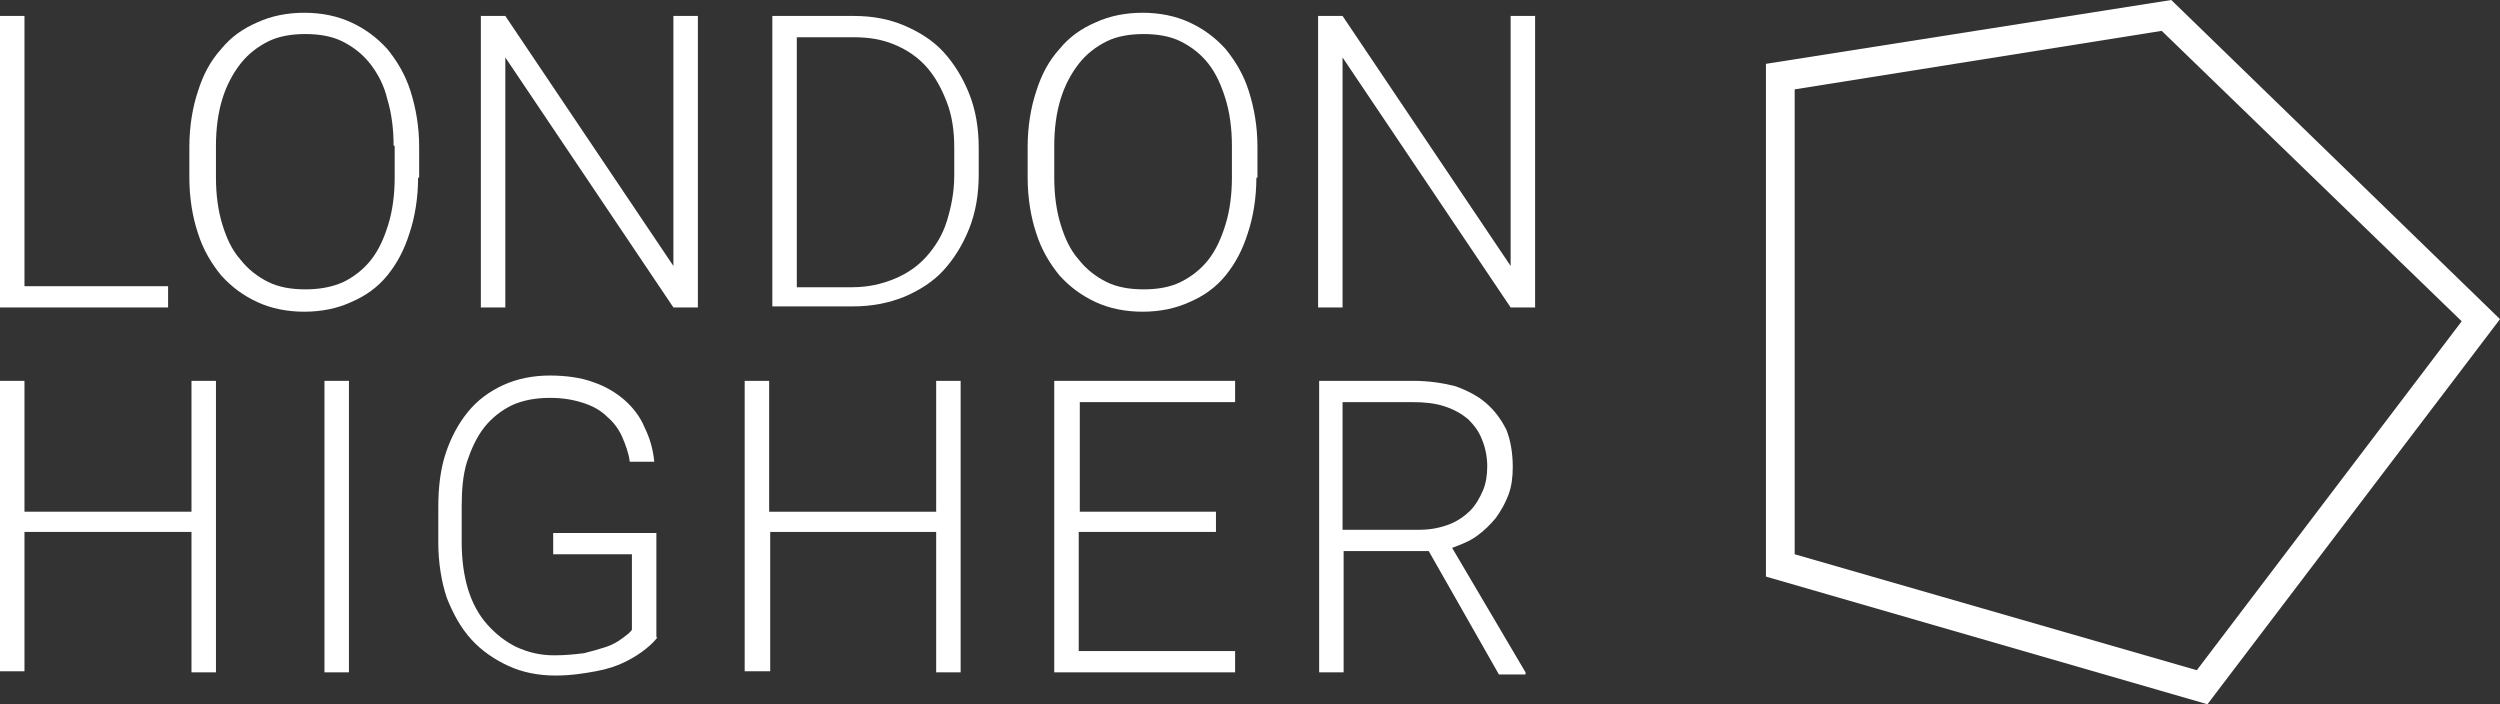
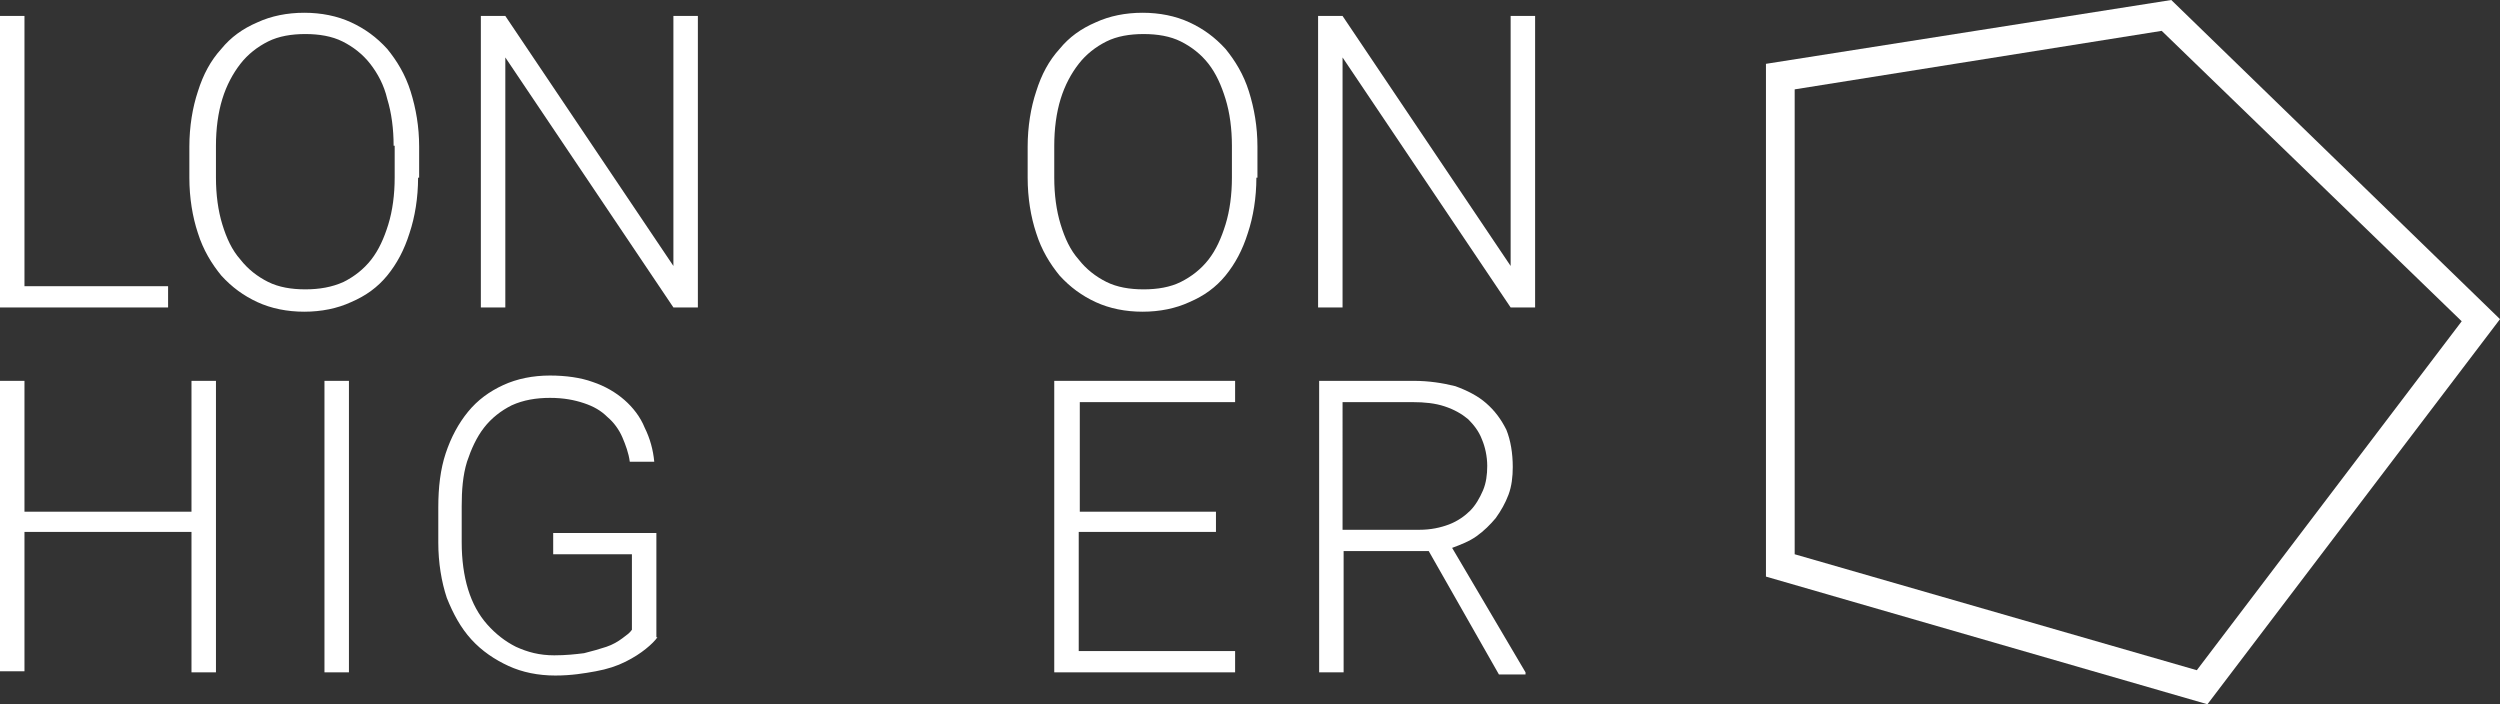
<svg xmlns="http://www.w3.org/2000/svg" version="1.1" id="Layer_1" x="0px" y="0px" viewBox="0 0 235 66.2" style="enable-background:new 0 0 235 66.2;" xml:space="preserve">
  <rect x="0" y="0" width="235" height="66.2" fill="#333333" stroke="none" />
  <style type="text/css">
	.st0{fill:#FFFFFF;}
</style>
  <g>
    <path class="st0" d="M207.5,66.2l-41.5-12V6l38.1-6L235,30L207.5,66.2z M168.7,52.1l37.8,10.9l24.9-32.8L203.2,2.9l-34.5,5.5V52.1z   " />
    <path class="st0" d="M2.3,26.9h13.5v2H0V1.5h2.3V26.9z" />
    <path class="st0" d="M39.3,16.7c0,1.9-0.3,3.7-0.8,5.2c-0.5,1.6-1.2,2.9-2.1,4c-0.9,1.1-2,1.9-3.4,2.5c-1.3,0.6-2.8,0.9-4.4,0.9   c-1.6,0-3.1-0.3-4.4-0.9c-1.3-0.6-2.4-1.4-3.4-2.5c-0.9-1.1-1.7-2.4-2.2-4c-0.5-1.5-0.8-3.3-0.8-5.2v-2.9c0-1.9,0.3-3.7,0.8-5.2   c0.5-1.6,1.2-2.9,2.2-4c0.9-1.1,2-1.9,3.4-2.5c1.3-0.6,2.8-0.9,4.4-0.9c1.6,0,3.1,0.3,4.4,0.9c1.3,0.6,2.4,1.4,3.4,2.5   c0.9,1.1,1.7,2.4,2.2,4c0.5,1.6,0.8,3.3,0.8,5.2V16.7z M37,13.7c0-1.6-0.2-3.1-0.6-4.4C36.1,8,35.5,6.9,34.8,6   c-0.7-0.9-1.6-1.6-2.6-2.1c-1-0.5-2.2-0.7-3.5-0.7c-1.3,0-2.5,0.2-3.5,0.7c-1,0.5-1.9,1.2-2.6,2.1c-0.7,0.9-1.3,2-1.7,3.3   c-0.4,1.3-0.6,2.8-0.6,4.4v3c0,1.6,0.2,3.1,0.6,4.4c0.4,1.3,0.9,2.4,1.7,3.3c0.7,0.9,1.6,1.6,2.6,2.1c1,0.5,2.2,0.7,3.5,0.7   c1.3,0,2.5-0.2,3.6-0.7c1-0.5,1.9-1.2,2.6-2.1c0.7-0.9,1.2-2,1.6-3.3c0.4-1.3,0.6-2.8,0.6-4.4V13.7z" />
    <path class="st0" d="M65.6,28.9h-2.3L47.5,5.4v23.5h-2.3V1.5h2.3L63.3,25V1.5h2.3V28.9z" />
-     <path class="st0" d="M72.6,28.9V1.5h7.7c1.7,0,3.3,0.3,4.7,0.9c1.4,0.6,2.7,1.4,3.7,2.5c1,1.1,1.8,2.4,2.4,3.9   c0.6,1.5,0.9,3.2,0.9,5.1v2.5c0,1.9-0.3,3.6-0.9,5.1c-0.6,1.5-1.4,2.8-2.4,3.9c-1,1.1-2.3,1.9-3.7,2.5c-1.5,0.6-3.1,0.9-4.8,0.9   H72.6z M74.9,3.5v23.5h5.2c1.5,0,2.8-0.3,4-0.8c1.2-0.5,2.2-1.2,3-2.1c0.8-0.9,1.5-2,1.9-3.3c0.4-1.3,0.7-2.7,0.7-4.3v-2.6   c0-1.6-0.2-3-0.7-4.3c-0.5-1.3-1.1-2.4-1.9-3.3c-0.8-0.9-1.8-1.6-3-2.1c-1.2-0.5-2.4-0.7-3.9-0.7H74.9z" />
    <path class="st0" d="M118.1,16.7c0,1.9-0.3,3.7-0.8,5.2c-0.5,1.6-1.2,2.9-2.1,4c-0.9,1.1-2,1.9-3.4,2.5c-1.3,0.6-2.8,0.9-4.4,0.9   c-1.6,0-3.1-0.3-4.4-0.9c-1.3-0.6-2.4-1.4-3.4-2.5c-0.9-1.1-1.7-2.4-2.2-4c-0.5-1.5-0.8-3.3-0.8-5.2v-2.9c0-1.9,0.3-3.7,0.8-5.2   c0.5-1.6,1.2-2.9,2.2-4c0.9-1.1,2-1.9,3.4-2.5c1.3-0.6,2.8-0.9,4.4-0.9c1.6,0,3.1,0.3,4.4,0.9c1.3,0.6,2.4,1.4,3.4,2.5   c0.9,1.1,1.7,2.4,2.2,4c0.5,1.6,0.8,3.3,0.8,5.2V16.7z M115.8,13.7c0-1.6-0.2-3.1-0.6-4.4c-0.4-1.3-0.9-2.4-1.6-3.3   c-0.7-0.9-1.6-1.6-2.6-2.1c-1-0.5-2.2-0.7-3.5-0.7c-1.3,0-2.5,0.2-3.5,0.7c-1,0.5-1.9,1.2-2.6,2.1c-0.7,0.9-1.3,2-1.7,3.3   c-0.4,1.3-0.6,2.8-0.6,4.4v3c0,1.6,0.2,3.1,0.6,4.4c0.4,1.3,0.9,2.4,1.7,3.3c0.7,0.9,1.6,1.6,2.6,2.1c1,0.5,2.2,0.7,3.5,0.7   c1.3,0,2.5-0.2,3.5-0.7c1-0.5,1.9-1.2,2.6-2.1c0.7-0.9,1.2-2,1.6-3.3c0.4-1.3,0.6-2.8,0.6-4.4V13.7z" />
    <path class="st0" d="M144.3,28.9H142L126.2,5.4v23.5h-2.3V1.5h2.3L142,25V1.5h2.3V28.9z" />
    <path class="st0" d="M20.3,63.2H18V50H2.3v13.1H0V35.8h2.3v12.3H18V35.8h2.3V63.2z" />
    <path class="st0" d="M32.8,63.2h-2.3V35.8h2.3V63.2z" />
    <path class="st0" d="M61.8,59.9c-0.2,0.3-0.6,0.7-1.1,1.1c-0.5,0.4-1.1,0.8-1.9,1.2c-0.8,0.4-1.7,0.7-2.8,0.9   c-1.1,0.2-2.3,0.4-3.8,0.4c-1.6,0-3.1-0.3-4.4-0.9c-1.3-0.6-2.5-1.4-3.5-2.5c-1-1.1-1.7-2.4-2.3-3.9c-0.5-1.5-0.8-3.3-0.8-5.2v-3.3   c0-1.9,0.2-3.6,0.7-5.1c0.5-1.5,1.2-2.8,2.1-3.9c0.9-1.1,2-1.9,3.3-2.5c1.3-0.6,2.8-0.9,4.4-0.9c1.5,0,2.9,0.2,4,0.6   c1.2,0.4,2.2,1,3,1.7c0.8,0.7,1.5,1.6,1.9,2.6c0.5,1,0.8,2.1,0.9,3.2h-2.3c-0.1-0.8-0.4-1.6-0.7-2.3c-0.3-0.7-0.8-1.4-1.4-1.9   c-0.6-0.6-1.3-1-2.2-1.3c-0.9-0.3-1.9-0.5-3.2-0.5c-1.3,0-2.5,0.2-3.6,0.7c-1,0.5-1.9,1.2-2.6,2.1c-0.7,0.9-1.2,2-1.6,3.2   c-0.4,1.3-0.5,2.7-0.5,4.2V51c0,1.6,0.2,3.1,0.6,4.4c0.4,1.3,1,2.4,1.8,3.3c0.8,0.9,1.7,1.6,2.7,2.1c1.1,0.5,2.2,0.8,3.6,0.8   c1.1,0,2-0.1,2.8-0.2c0.8-0.2,1.5-0.4,2.1-0.6c0.6-0.2,1.1-0.5,1.5-0.8c0.4-0.3,0.7-0.5,0.9-0.8v-7.1h-7.4v-2h9.7V59.9z" />
-     <path class="st0" d="M90.4,63.2H88V50H72.4v13.1H70V35.8h2.3v12.3H88V35.8h2.3V63.2z" />
    <path class="st0" d="M114.2,50h-12.8v11.2h14.7v2H99.1V35.8h17v2h-14.6v10.3h12.8V50z" />
    <path class="st0" d="M134.3,51.8h-8v11.4H124V35.8h8.9c1.4,0,2.7,0.2,3.9,0.5c1.1,0.4,2.1,0.9,2.9,1.6c0.8,0.7,1.4,1.5,1.9,2.5   c0.4,1,0.6,2.2,0.6,3.5c0,0.9-0.1,1.8-0.4,2.6c-0.3,0.8-0.7,1.5-1.2,2.2c-0.5,0.6-1.1,1.2-1.8,1.7c-0.7,0.5-1.5,0.8-2.3,1.1   l6.9,11.7v0.2h-2.5L134.3,51.8z M126.3,49.8h7.1c1.1,0,2-0.2,2.8-0.5c0.8-0.3,1.5-0.8,2-1.3c0.5-0.5,0.9-1.2,1.2-1.9   c0.3-0.7,0.4-1.5,0.4-2.3c0-0.9-0.2-1.8-0.5-2.5c-0.3-0.8-0.8-1.4-1.3-1.9c-0.6-0.5-1.3-0.9-2.2-1.2c-0.9-0.3-1.9-0.4-3-0.4h-6.6   V49.8z" />
  </g>
</svg>